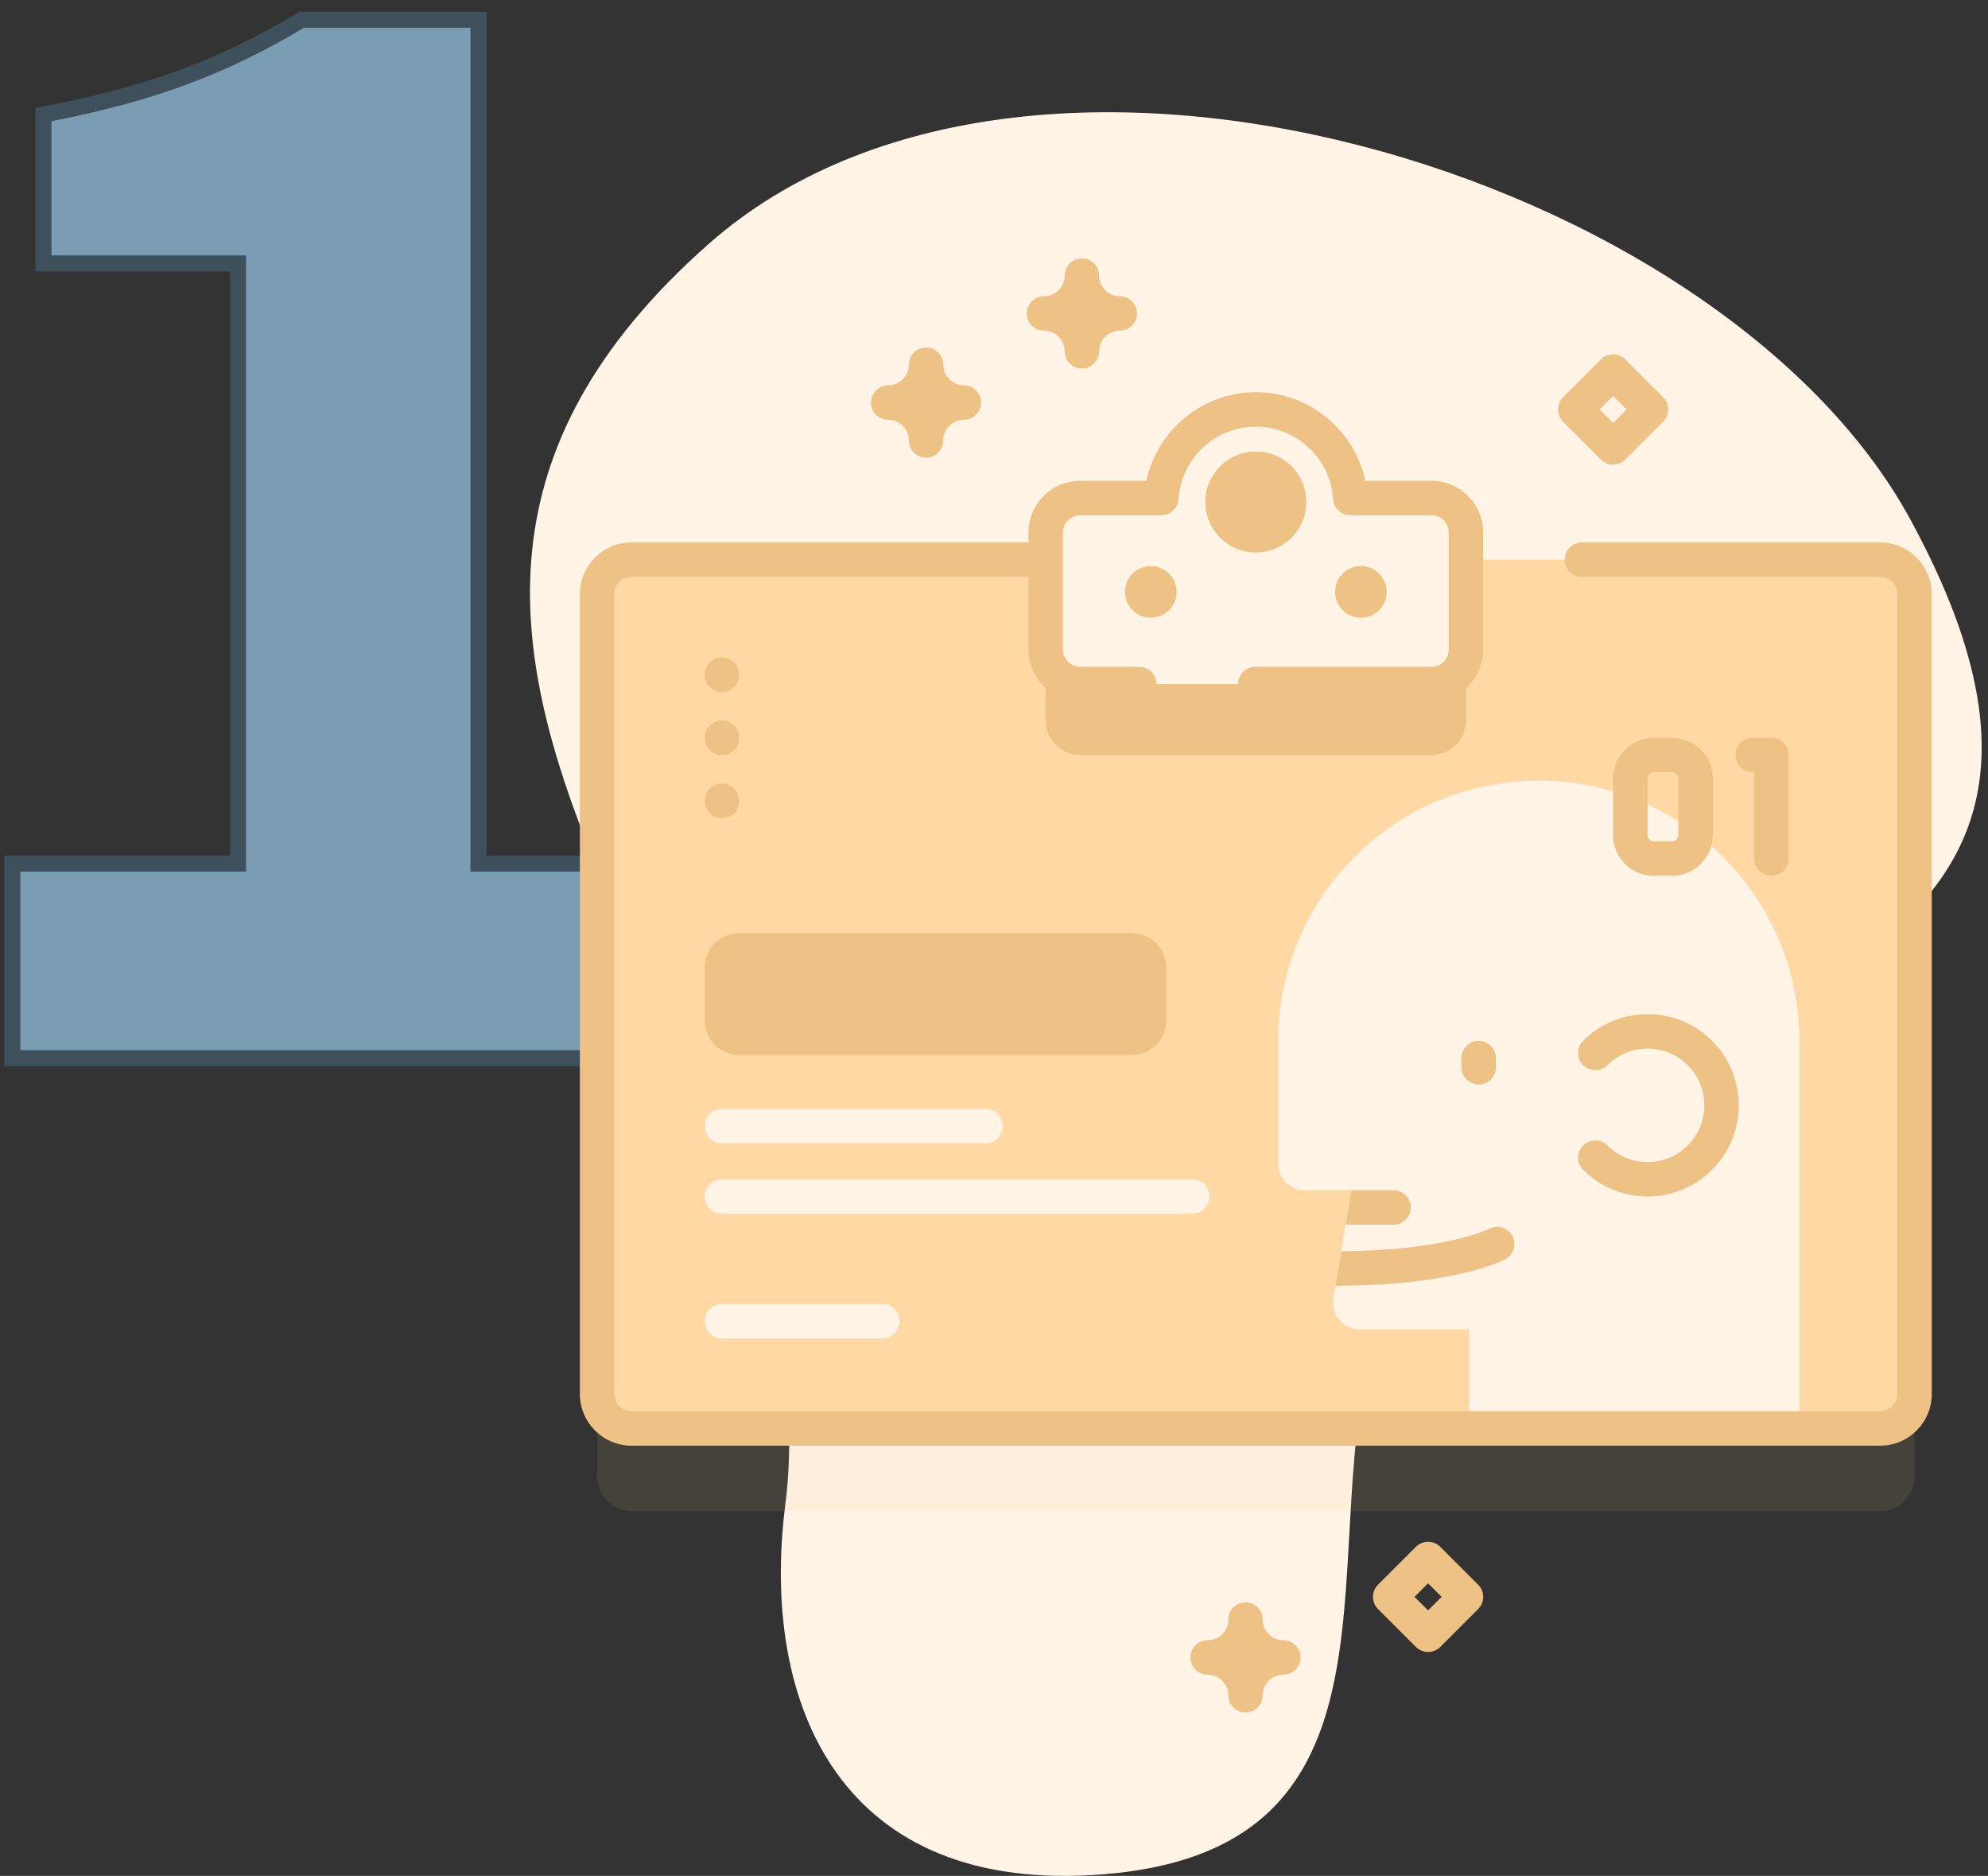
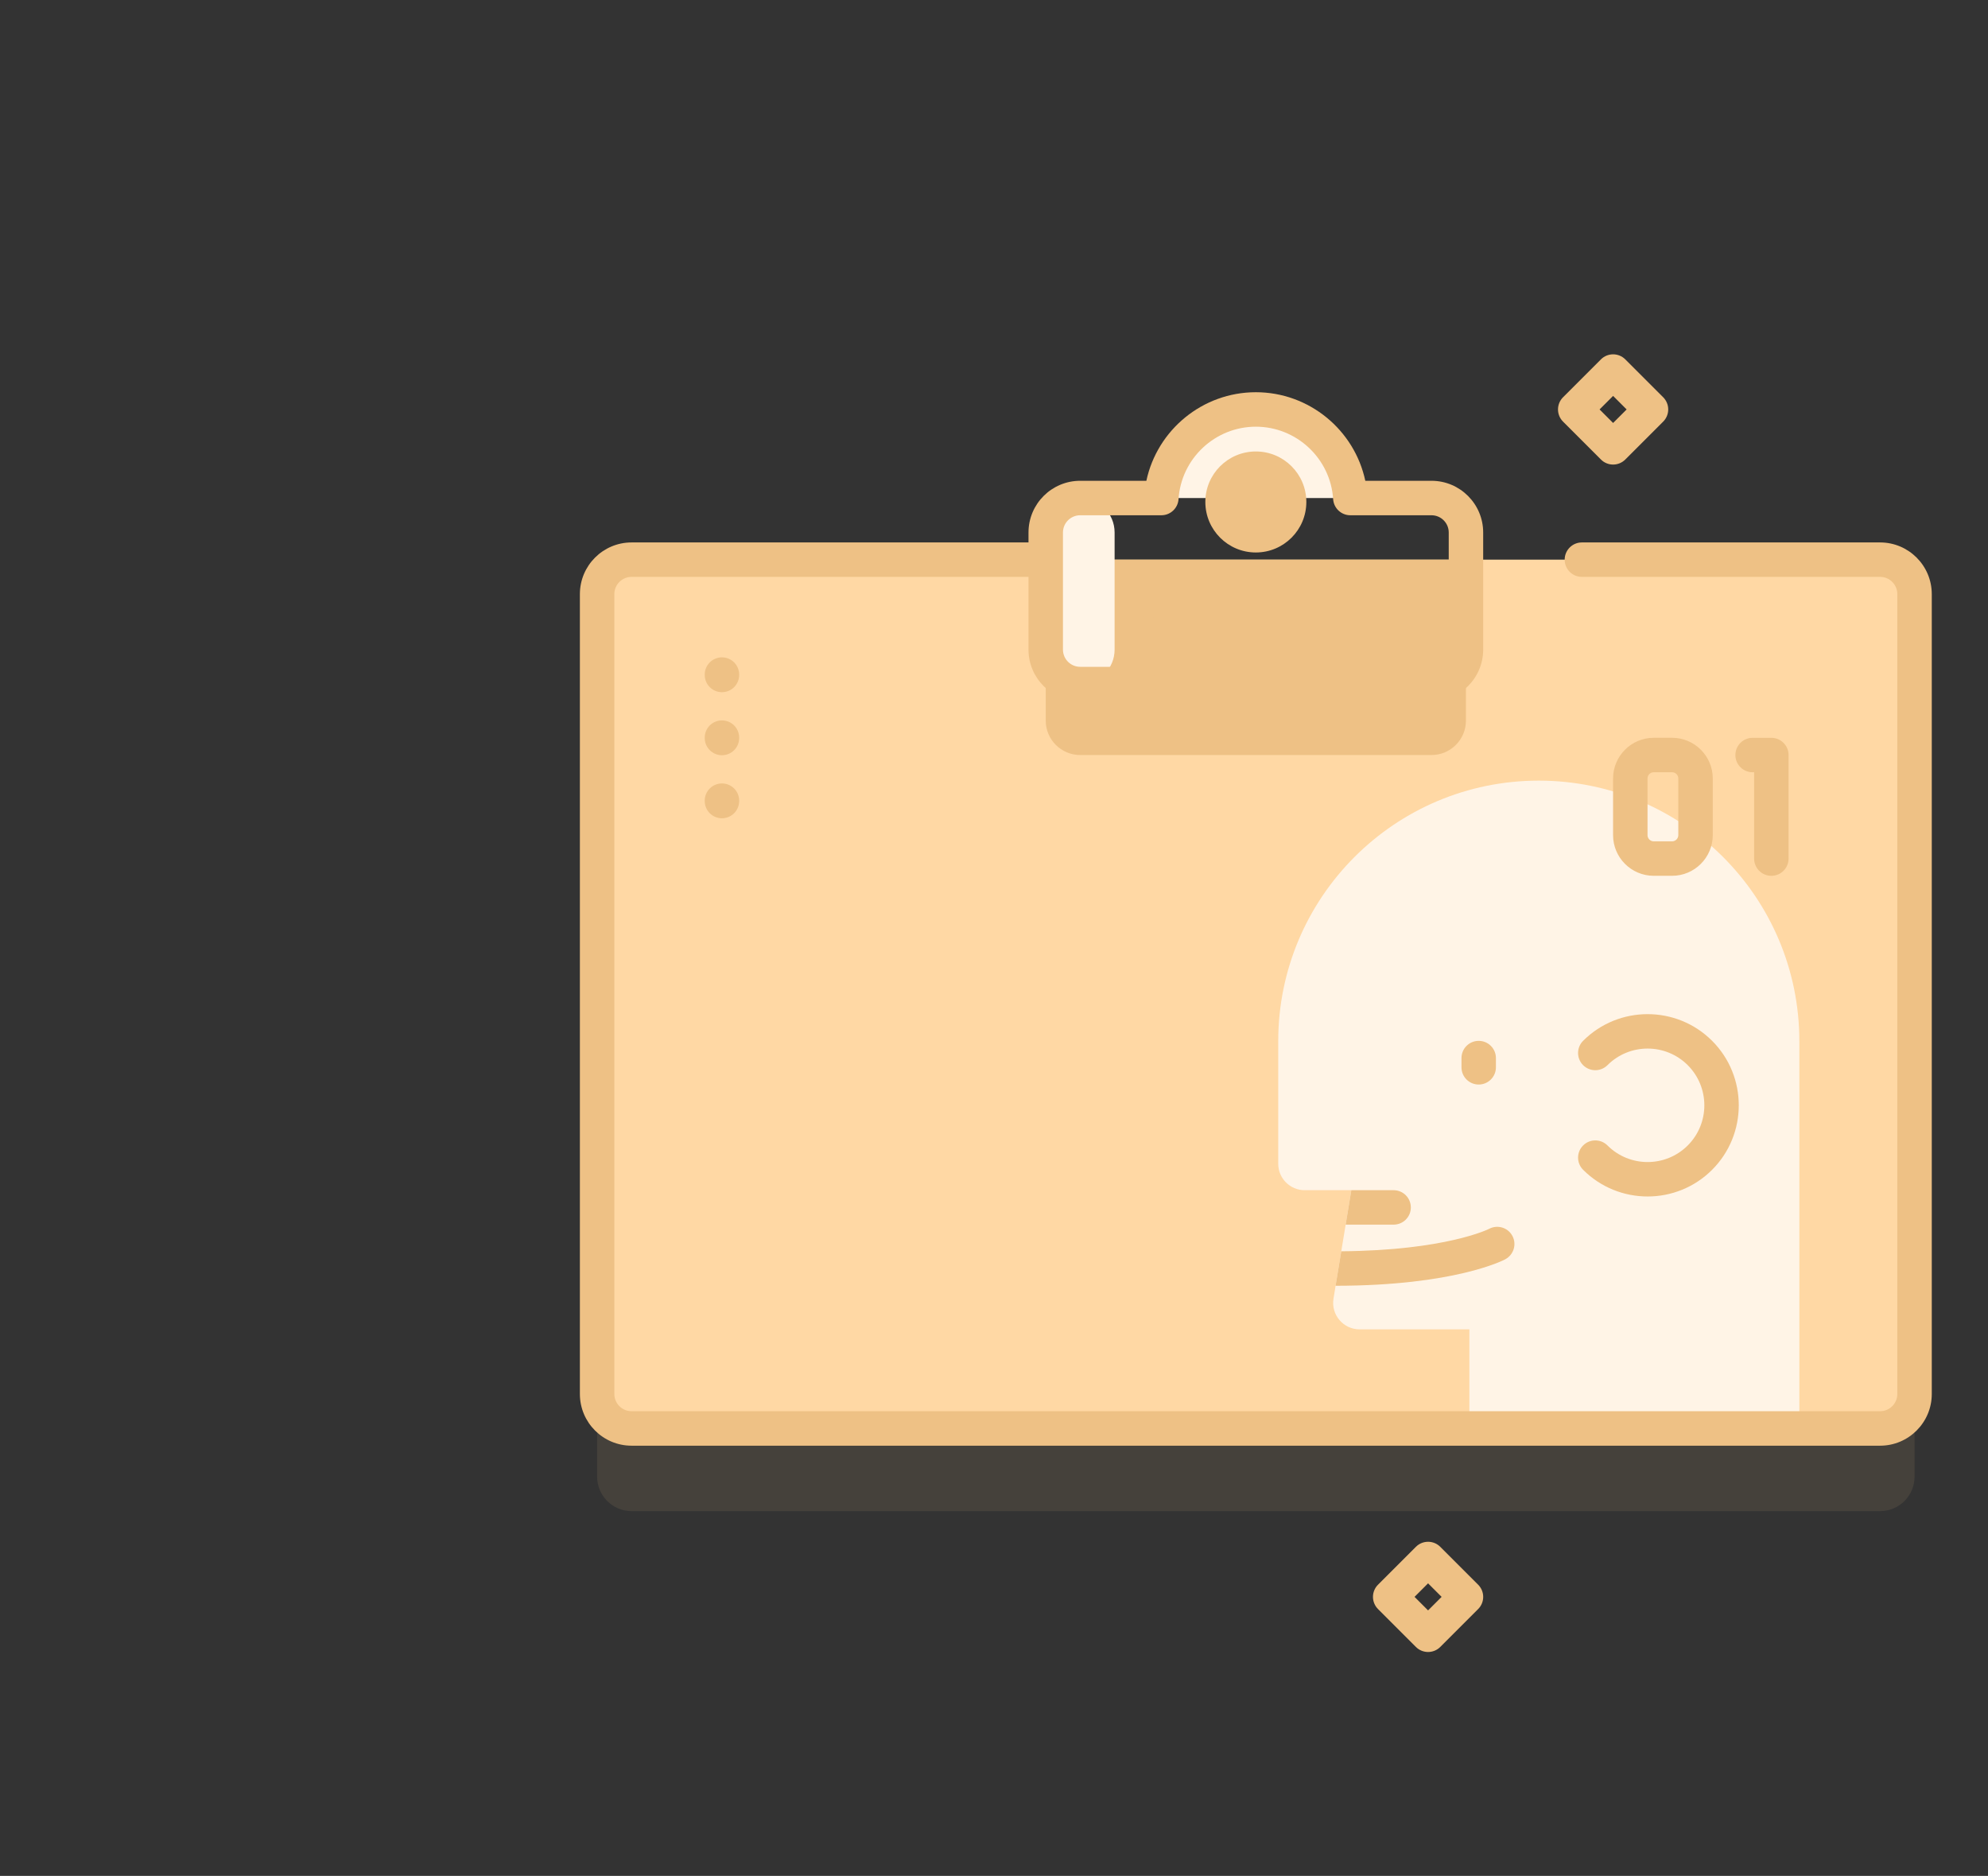
<svg xmlns="http://www.w3.org/2000/svg" height="117" viewBox="0 0 124 117" width="124">
  <rect x="0" y="0" width="124" height="117" fill="#333333" stroke="none" />
  <g fill="none" transform="translate(0 1)">
-     <path d="m44.203 14.214c-29.074 25.682 8.343 50.576 4.779 78.639-1.584 12.476 3.449 24.404 19.917 23.041 20.069-1.661 12.784-20.885 16.987-33.683 7.232-22.022 51.719-16.878 33.278-50.799-11.769-21.647-54.95-34.874-74.961-17.197z" fill="#fff4e6" />
-     <path d="m41.979 65v-12.138h-12.138v-52.632h-11.016c-4.59 2.754-9.078 4.59-16.116 5.916v9.282h12.138v37.434h-14.076v12.138z" fill="#7b9db4" stroke="#3e505c" />
    <g transform="translate(37.082 15.023)">
      <g transform="translate(0 9.453)">
        <path d="m82.337 16.734v49.891c0 1.186-.963 2.148-2.148 2.148h-77.877c-1.186 0-2.148-.963-2.148-2.148v-49.891c0-1.186.963-2.148 2.148-2.148h77.877c1.186 0 2.148.963 2.148 2.148z" fill="#eec185" opacity=".1" />
        <path d="m82.337 11.578v49.891c0 1.186-.963 2.148-2.148 2.148h-77.877c-1.186 0-2.148-.963-2.148-2.148v-49.891c0-1.186.963-2.148 2.148-2.148h77.877c1.186 0 2.148.963 2.148 2.148z" fill="#ffd8a4" />
        <g transform="translate(42.54 23.203)">
          <path d="m32.611 16.259v24.155h-20.582v-6.181h-6.849c-1.016 0-1.79-.913-1.626-1.916l.131-.801.354-2.151.273-1.663.354-2.148h-2.911c-.909 0-1.648-.739-1.648-1.648v-7.646c0-8.974 7.277-16.251 16.251-16.251 8.976 0 16.253 7.277 16.253 16.251z" fill="#fff4e6" />
          <path d="m8.379 26.628c0 .593-.481 1.074-1.074 1.074h-2.993l.354-2.148h2.638c.593 0 1.074.481 1.074 1.074zm5.895 3.233c-.127.067-3.167 1.648-10.59 1.654l.354-2.151c6.523-.052 9.195-1.384 9.221-1.399.522-.279 1.173-.084 1.454.44.279.522.082 1.173-.44 1.454zm-1.663-10.897c-.593 0-1.074-.481-1.074-1.074v-.577c0-.593.481-1.074 1.074-1.074.593 0 1.074.481 1.074 1.074v.577c0 .593-.481 1.074-1.074 1.074zm10.536 6.982c-1.457 0-2.914-.555-4.023-1.664-.42-.42-.42-1.1 0-1.519.419-.419 1.1-.419 1.519 0 1.381 1.38 3.626 1.38 5.007 0 1.38-1.38 1.38-3.626 0-5.007-1.381-1.38-3.626-1.38-5.007 0-.419.419-1.1.419-1.519 0-.42-.42-.42-1.1 0-1.519 2.218-2.218 5.827-2.218 8.045 0 2.218 2.218 2.218 5.827 0 8.045-1.109 1.109-2.565 1.664-4.022 1.664z" fill="#eec185" />
        </g>
        <path d="m54.355 9.429v10.038c0 1.186-.963 2.148-2.148 2.148h-21.914c-1.186 0-2.148-.963-2.148-2.148v-10.038z" fill="#eec185" />
-         <path d="m47.144 5.586c-.198-3.084-2.761-5.524-5.894-5.524s-5.696 2.44-5.894 5.524h-5.063c-1.187 0-2.148.962-2.148 2.148v7.305c0 1.187.962 2.148 2.148 2.148h21.914c1.187 0 2.148-.962 2.148-2.148v-7.305c0-1.187-.962-2.148-2.148-2.148z" fill="#fff4e6" />
+         <path d="m47.144 5.586c-.198-3.084-2.761-5.524-5.894-5.524s-5.696 2.44-5.894 5.524h-5.063c-1.187 0-2.148.962-2.148 2.148v7.305c0 1.187.962 2.148 2.148 2.148c1.187 0 2.148-.962 2.148-2.148v-7.305c0-1.187-.962-2.148-2.148-2.148z" fill="#fff4e6" />
        <g fill="#eec185">
          <g>
            <circle cx="34.697" cy="11.44" r="1.611" />
            <circle cx="47.803" cy="11.44" r="1.611" />
          </g>
          <circle cx="41.25" cy="5.832" r="3.15" />
-           <path d="m33.516 40.329h-24.492c-1.187 0-2.148-.962-2.148-2.148v-3.314c0-1.187.962-2.148 2.148-2.148h24.492c1.187 0 2.148.962 2.148 2.148v3.314c0 1.186-.962 2.148-2.148 2.148z" />
        </g>
-         <path d="m24.389 45.833h-16.44c-.593 0-1.074-.481-1.074-1.074s.481-1.074 1.074-1.074h16.44c.593 0 1.074.481 1.074 1.074s-.481 1.074-1.074 1.074zm12.89 4.391h-29.33c-.593 0-1.074-.481-1.074-1.074s.481-1.074 1.074-1.074h29.33c.593 0 1.074.481 1.074 1.074s-.481 1.074-1.074 1.074zm-19.336 7.784h-9.995c-.593 0-1.074-.481-1.074-1.074 0-.593.481-1.074 1.074-1.074h9.995c.593 0 1.074.481 1.074 1.074 0 .593-.481 1.074-1.074 1.074z" fill="#fff4e6" />
        <path d="m3.835 8.738h-1.146c-1.398 0-2.536-1.137-2.536-2.536v-3.536c0-1.398 1.138-2.536 2.536-2.536h1.146c1.398 0 2.536 1.138 2.536 2.536v3.536c-0 1.398-1.138 2.536-2.536 2.536zm-1.146-6.459c-.214 0-.387.174-.387.387v3.536c0 .214.174.387.387.387h1.146c.213 0 .387-.174.387-.387v-3.536c0-.214-.174-.387-.387-.387zm7.336 6.459c-.593 0-1.074-.481-1.074-1.074v-5.384h-.095c-.593 0-1.074-.481-1.074-1.074 0-.593.481-1.074 1.074-1.074h1.17c.593 0 1.074.481 1.074 1.074v6.459c0 .593-.481 1.074-1.074 1.074z" fill="#eec185" transform="translate(63.379 20.41)" />
        <path d="m7.949 17.696c-.593 0-1.074-.481-1.074-1.074v-.025c0-.593.481-1.074 1.074-1.074s1.074.481 1.074 1.074v.025c0 .593-.481 1.074-1.074 1.074zm0 3.932c-.593 0-1.074-.481-1.074-1.074v-.025c0-.593.481-1.074 1.074-1.074s1.074.481 1.074 1.074v.025c0 .593-.481 1.074-1.074 1.074zm0 3.932c-.593 0-1.074-.481-1.074-1.074v-.025c0-.593.481-1.074 1.074-1.074s1.074.481 1.074 1.074v.025c0 .593-.481 1.074-1.074 1.074z" fill="#eec185" />
      </g>
      <g fill="#eec185">
-         <path d="m40.605 83.915c.593 0 1.074.481 1.074 1.074 0 .711.578 1.289 1.289 1.289.593 0 1.074.481 1.074 1.074s-.481 1.074-1.074 1.074c-.711 0-1.289.578-1.289 1.289 0 .593-.481 1.074-1.074 1.074-.593 0-1.074-.481-1.074-1.074 0-.711-.578-1.289-1.289-1.289-.593 0-1.074-.481-1.074-1.074s.481-1.074 1.074-1.074c.711 0 1.289-.578 1.289-1.289 0-.593.481-1.074 1.074-1.074zm-19.925-78.267c.593 0 1.074.481 1.074 1.074 0 .711.578 1.289 1.289 1.289.593 0 1.074.481 1.074 1.074s-.481 1.074-1.074 1.074c-.711 0-1.289.578-1.289 1.289 0 .593-.481 1.074-1.074 1.074-.593 0-1.074-.481-1.074-1.074 0-.711-.578-1.289-1.289-1.289-.593 0-1.074-.481-1.074-1.074s.481-1.074 1.074-1.074c.711 0 1.289-.578 1.289-1.289 0-.593.481-1.074 1.074-1.074zm9.72-5.558c.593 0 1.074.481 1.074 1.074 0 .711.578 1.289 1.289 1.289.593 0 1.074.481 1.074 1.074s-.481 1.074-1.074 1.074c-.711 0-1.289.578-1.289 1.289 0 .593-.481 1.074-1.074 1.074-.593 0-1.074-.481-1.074-1.074 0-.711-.578-1.289-1.289-1.289-.593 0-1.074-.481-1.074-1.074s.481-1.074 1.074-1.074c.711 0 1.289-.578 1.289-1.289 0-.593.481-1.074 1.074-1.074z" />
        <path d="m3.438 80.996c-.275 0-.55-.105-.759-.315l-2.363-2.363c-.42-.42-.42-1.1 0-1.519l2.363-2.363c.419-.419 1.1-.419 1.519 0l2.363 2.363c.42.42.42 1.1 0 1.519l-2.363 2.363c-.209.21-.485.315-.759.315zm-.844-3.438.844.844.844-.844-.844-.844zm12.385-70.622c-.275 0-.55-.105-.759-.315l-2.363-2.363c-.202-.202-.315-.475-.315-.76s.113-.558.315-.76l2.363-2.363c.419-.419 1.1-.419 1.519 0l2.363 2.363c.202.202.315.475.315.76s-.113.558-.315.76l-2.363 2.363c-.21.209-.485.315-.759.315zm-.844-3.438.844.844.844-.844-.844-.844z" transform="translate(48.555 6.016)" />
      </g>
    </g>
    <path d="m89.289 40.59h-10.994c-.593 0-1.074.481-1.074 1.074s.481 1.074 1.074 1.074h10.994c1.777 0 3.223-1.446 3.223-3.223v-7.305c0-1.777-1.446-3.223-3.223-3.223h-4.129c-.675-3.168-3.5-5.524-6.828-5.524-3.328 0-6.153 2.356-6.828 5.524h-4.129c-1.777 0-3.223 1.446-3.223 3.223v.622h-24.759c-1.777 0-3.223 1.446-3.223 3.223v49.89c0 1.777 1.446 3.223 3.223 3.223h77.877c1.777 0 3.223-1.446 3.223-3.223v-49.89c0-1.777-1.446-3.223-3.223-3.223h-18.601c-.593 0-1.074.481-1.074 1.074s.481 1.074 1.074 1.074h18.601c.592 0 1.074.482 1.074 1.074v49.89c0 .592-.482 1.074-1.074 1.074h-77.877c-.592 0-1.074-.482-1.074-1.074v-49.89c0-.592.482-1.074 1.074-1.074h24.759v4.535c0 1.777 1.446 3.223 3.223 3.223h3.689c.593 0 1.074-.481 1.074-1.074s-.481-1.074-1.074-1.074h-3.689c-.592 0-1.074-.482-1.074-1.074v-7.305c0-.592.482-1.074 1.074-1.074h5.063c.567 0 1.036-.44 1.072-1.005.163-2.534 2.281-4.519 4.822-4.519s4.66 1.985 4.822 4.519c.036.565.506 1.005 1.072 1.005h5.063c.592 0 1.074.482 1.074 1.074v7.305c0 .592-.482 1.074-1.074 1.074z" fill="#eec185" />
  </g>
</svg>